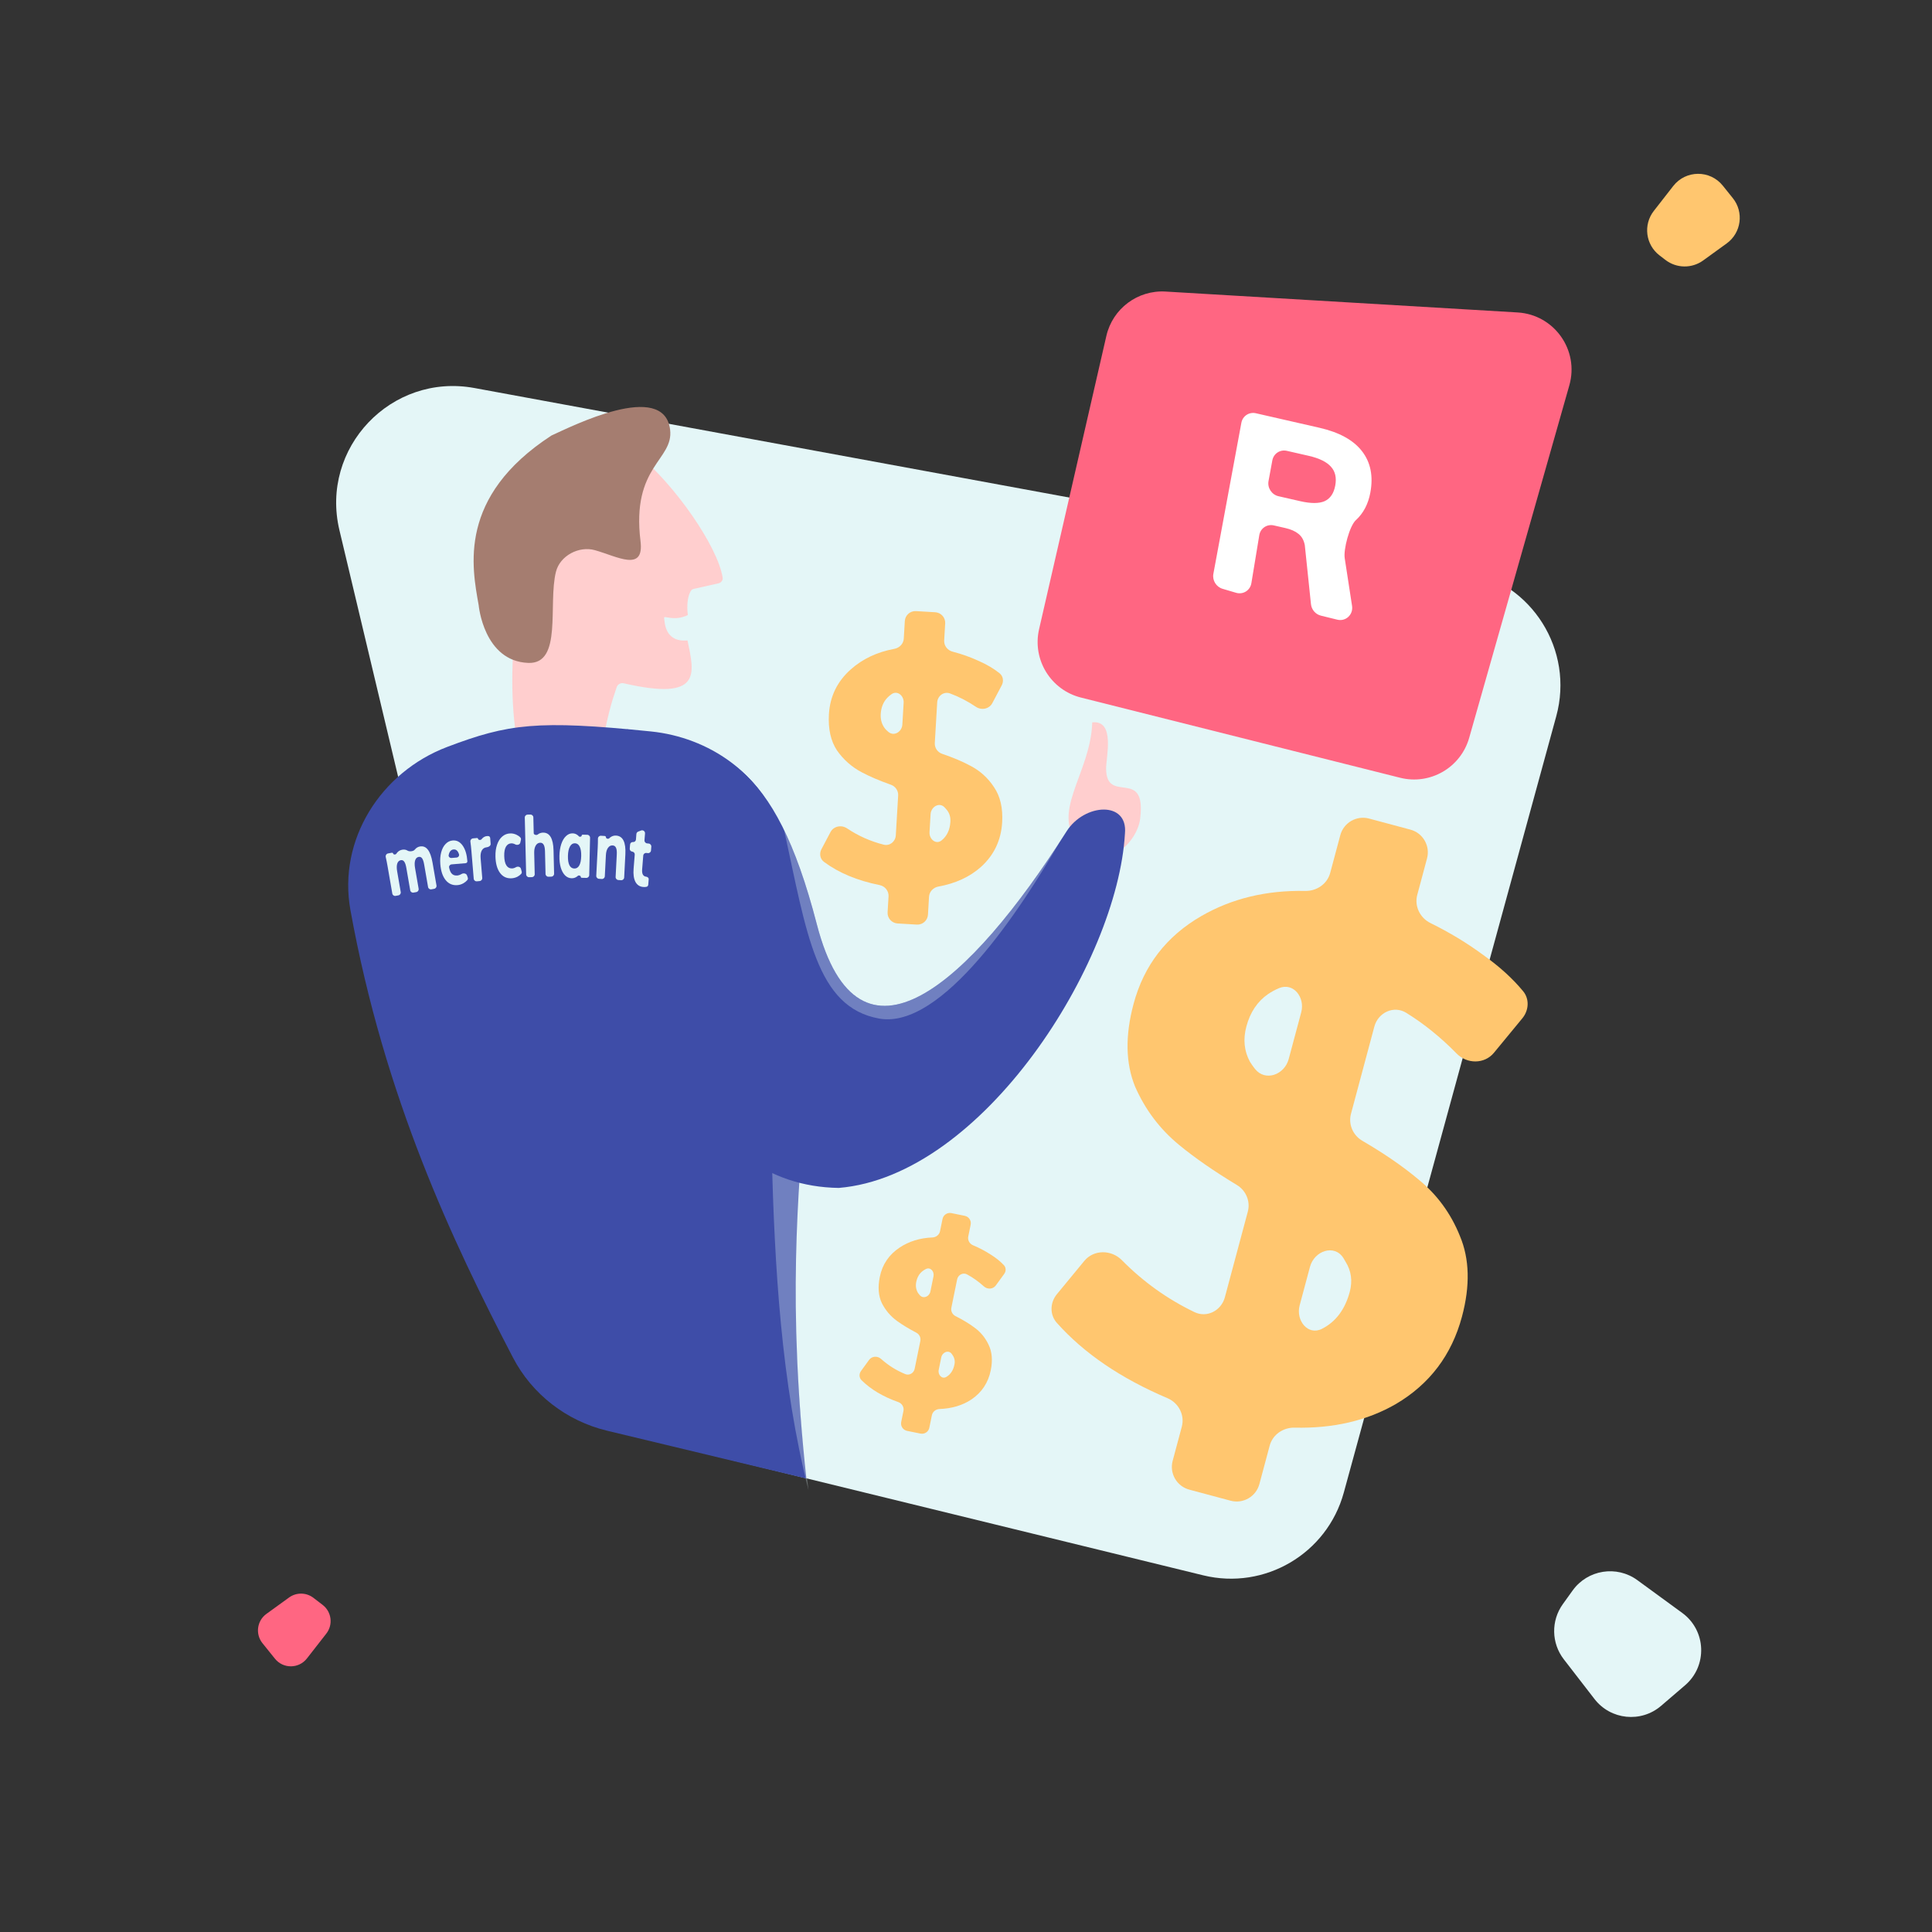
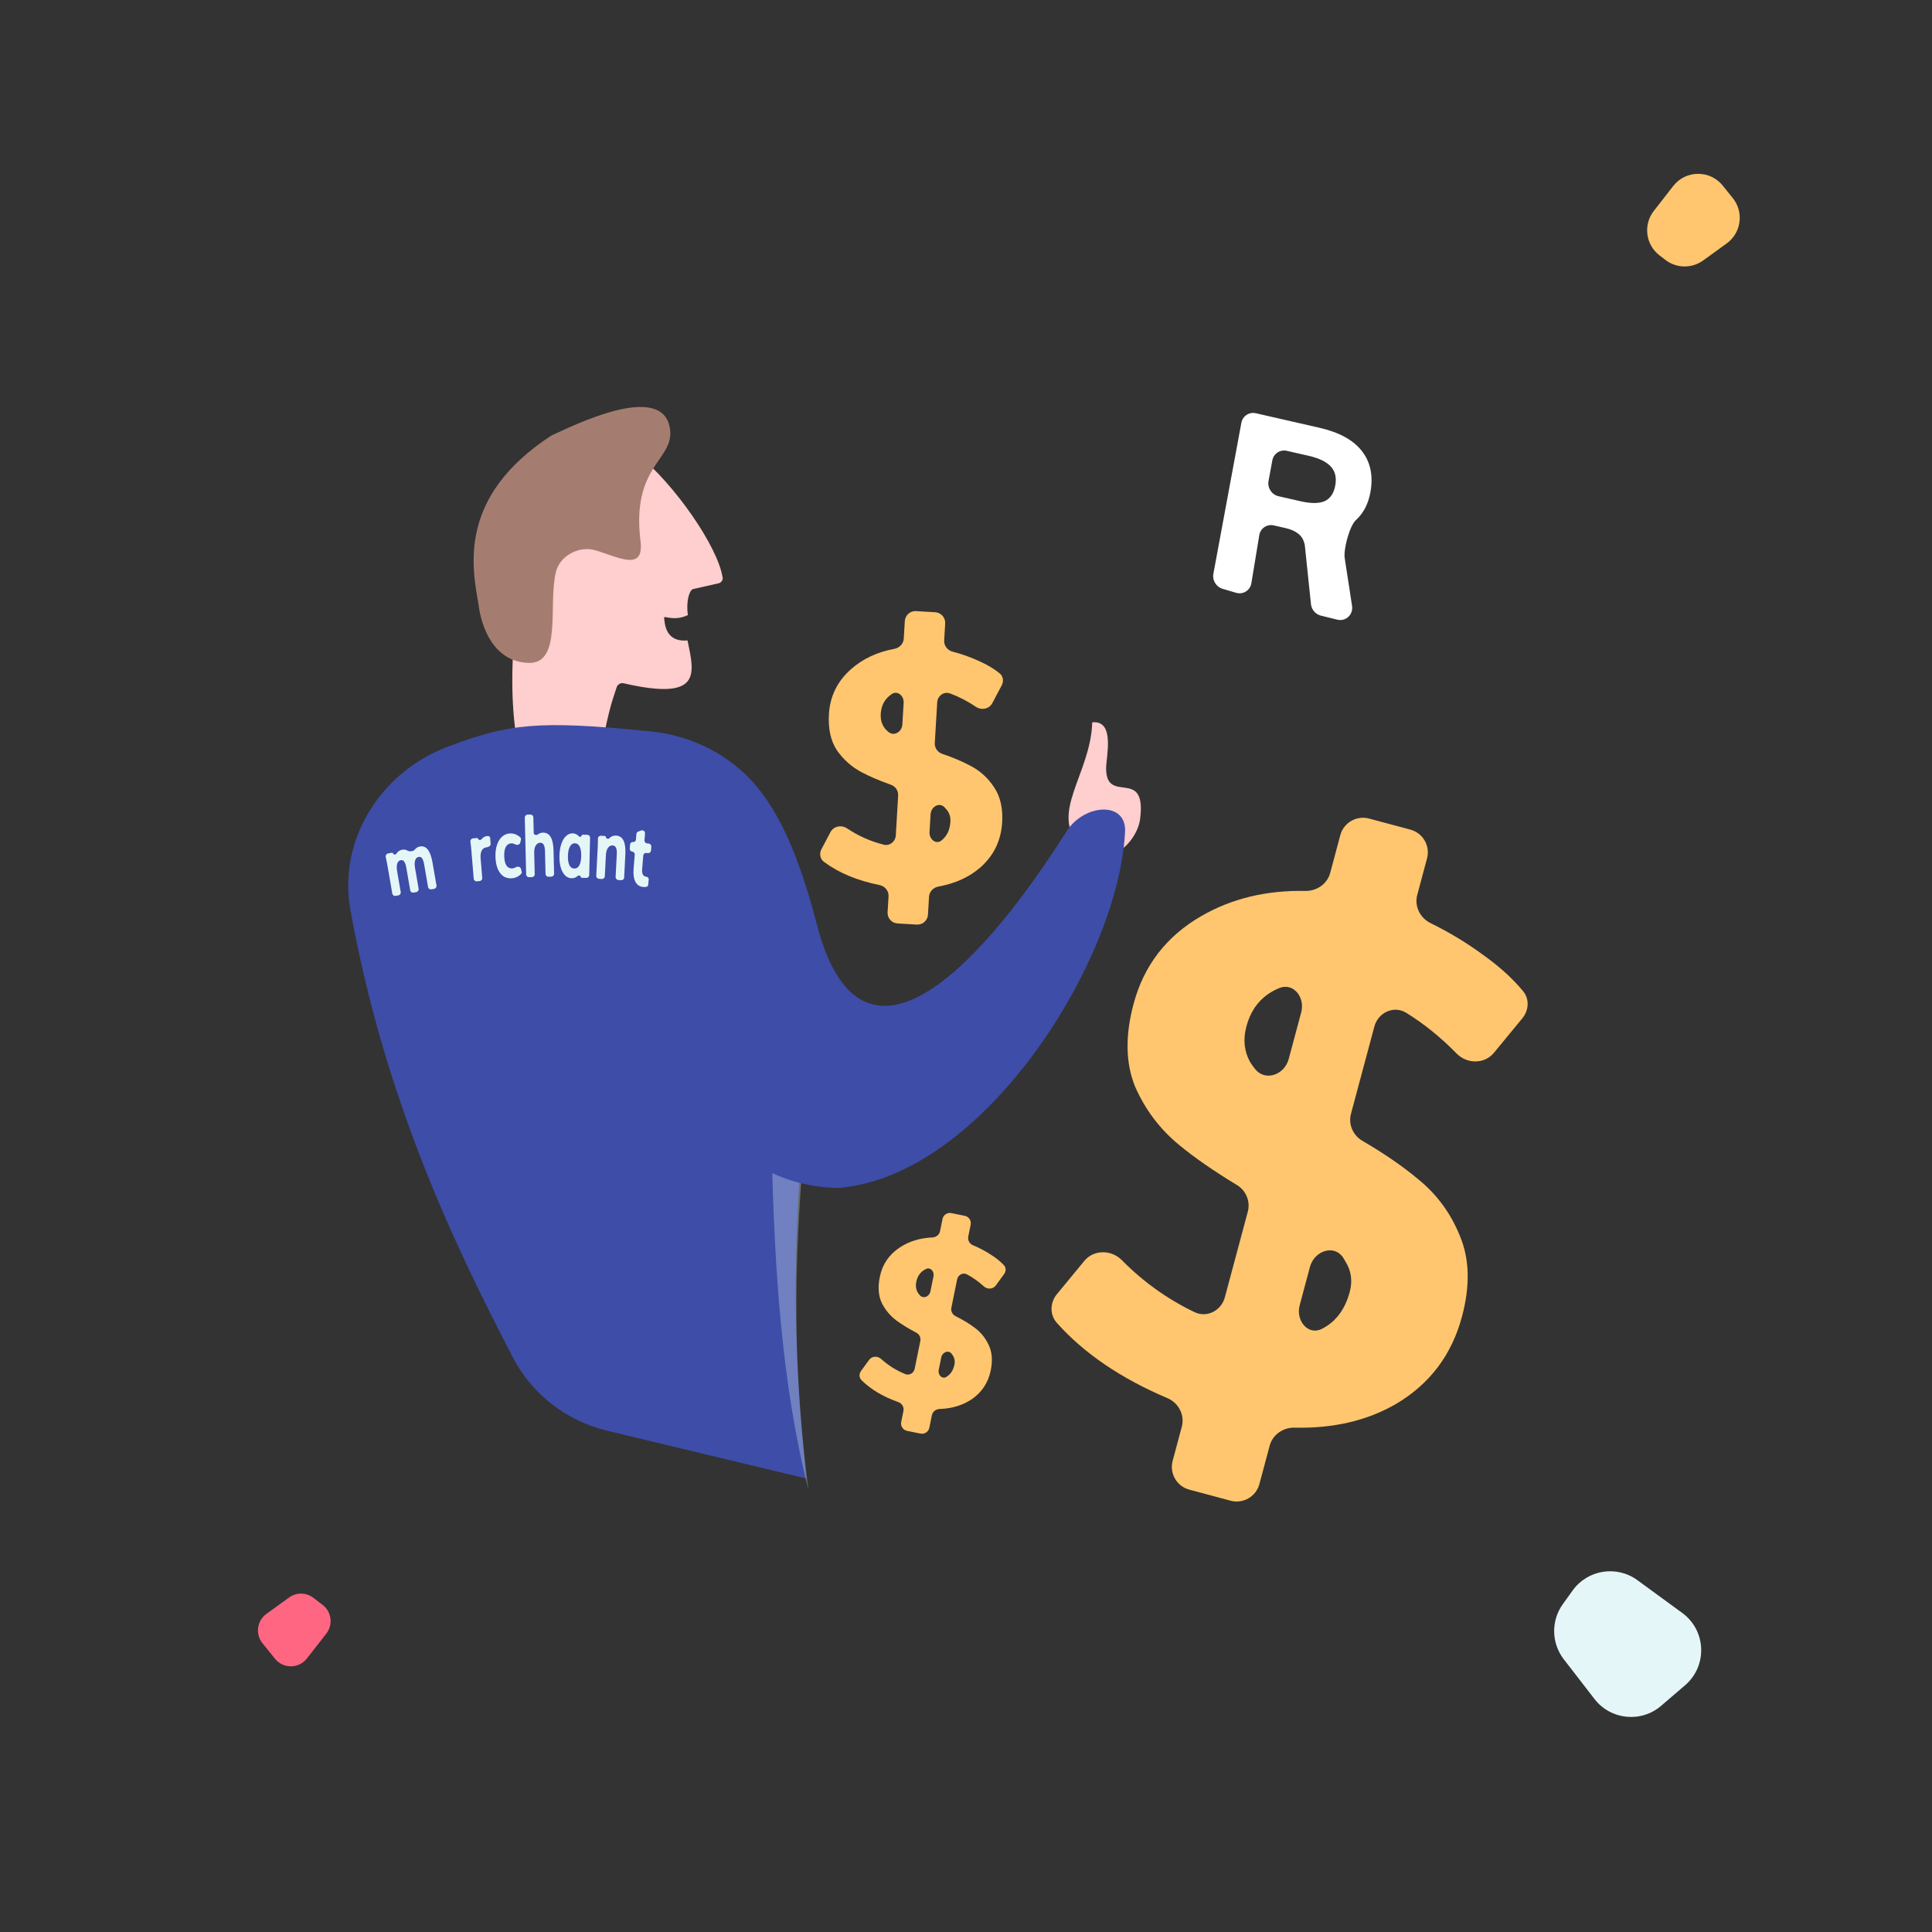
<svg xmlns="http://www.w3.org/2000/svg" width="480" height="480" viewBox="0 0 480 480" fill="none">
  <rect x="0" y="0" width="480" height="480" fill="#333333" stroke="none" />
  <g>
-     <path d="M132.586 334.443C135.112 345.053 143.364 353.355 153.958 355.945L298.931 391.385C314.222 395.123 329.709 386.008 333.864 370.825L386.647 177.95C391.141 161.528 380.621 144.778 363.877 141.696L117.864 96.402C97.21 92.599 79.465 111.284 84.328 131.714L132.586 334.443Z" fill="#E4F6F7" />
-     <path d="M377.056 77.629C386.136 78.168 392.386 86.971 389.9 95.721L365.012 183.321C362.91 190.717 355.314 195.106 347.858 193.232L268.558 173.308C261.048 171.421 256.426 163.875 258.157 156.327L274.872 83.458C276.426 76.684 282.646 72.024 289.584 72.436L377.056 77.629Z" fill="#FF6682" />
    <path d="M335.913 150.527C336.249 152.706 334.354 154.473 332.239 153.953L328.169 152.953C326.846 152.628 325.85 151.476 325.707 150.107L324.175 135.453C323.948 134.222 323.42 133.28 322.59 132.628C321.801 131.984 320.732 131.509 319.385 131.201L316.485 130.539C314.781 130.149 313.149 131.247 312.865 132.972L310.901 144.889C310.604 146.691 308.847 147.791 307.092 147.273L303.746 146.286C302.16 145.818 301.158 144.189 301.459 142.568L308.414 105.045C308.728 103.351 310.343 102.289 312.023 102.672L327.821 106.28C332.734 107.403 336.257 109.344 338.391 112.105C340.524 114.867 341.214 118.288 340.461 122.37C339.932 125.239 338.725 127.532 336.839 129.249V129.249C335.28 130.706 333.725 136.555 334.099 138.731V138.731L335.913 150.527ZM323.034 124.517C325.688 125.123 327.711 125.122 329.104 124.513C330.503 123.865 331.382 122.57 331.74 120.63C332.097 118.691 331.744 117.136 330.68 115.967C329.623 114.757 327.768 113.849 325.113 113.242L319.717 112.01C318.037 111.626 316.42 112.689 316.108 114.385L315.161 119.52C314.848 121.215 315.957 122.901 317.638 123.285L323.034 124.517Z" fill="white" />
    <path d="M363.224 327.106C360.669 336.644 355.195 343.884 346.803 348.829C339.642 352.963 331.26 354.919 321.657 354.695C318.806 354.629 316.186 356.416 315.449 359.17L312.891 368.716C312.056 371.831 308.854 373.68 305.738 372.846L295.473 370.095C292.358 369.26 290.509 366.058 291.344 362.943L293.615 354.467C294.394 351.557 292.822 348.547 290.049 347.369C278.451 342.447 269.288 336.208 262.562 328.653C260.768 326.638 260.858 323.631 262.573 321.55L269.395 313.268C271.749 310.411 276.126 310.452 278.726 313.087C284.032 318.463 290.047 322.766 296.77 325.995C299.866 327.482 303.426 325.623 304.314 322.305L310.014 301.034C310.7 298.474 309.571 295.783 307.303 294.412C301.594 290.963 296.79 287.629 292.889 284.409C288.135 280.485 284.506 275.663 282 269.944C279.643 264.138 279.522 257.291 281.636 249.402C284.191 239.865 289.799 232.597 298.458 227.598C306.005 223.24 314.611 221.158 324.275 221.352C327.126 221.409 329.746 219.623 330.484 216.869L332.994 207.499C333.829 204.384 337.031 202.535 340.147 203.37L350.412 206.121C353.527 206.955 355.376 210.158 354.542 213.273L352.114 222.332C351.361 225.144 352.804 228.063 355.418 229.345C360.106 231.644 364.483 234.293 368.549 237.293C372.53 240.125 375.819 243.114 378.415 246.26C380.033 248.22 379.84 251.029 378.224 252.991L371.162 261.563C368.818 264.409 364.465 264.381 361.888 261.744C357.996 257.761 353.831 254.393 349.392 251.64C346.3 249.723 342.395 251.54 341.453 255.054L335.647 276.724C334.949 279.327 336.131 282.059 338.459 283.418C343.939 286.619 348.557 289.796 352.311 292.948C356.979 296.723 360.448 301.438 362.718 307.095C365.106 312.782 365.275 319.453 363.224 327.106ZM309.661 255.019C308.809 258.198 309.1 261.115 310.534 263.771C310.907 264.377 311.331 264.979 311.805 265.577C314.338 268.773 319.118 267.058 320.173 263.119L323.285 251.507C324.287 247.769 321.322 244.002 317.757 245.507C316.789 245.915 315.88 246.411 315.03 246.993C312.397 248.811 310.608 251.487 309.661 255.019ZM322.898 324.303C321.888 328.071 324.955 331.907 328.435 330.143C331.864 328.405 334.166 325.344 335.341 320.96C336.067 318.252 335.724 315.762 334.313 313.492C334.138 313.165 333.945 312.838 333.734 312.511C331.491 309.041 326.528 310.758 325.458 314.749L322.898 324.303Z" fill="#FFC66F" />
    <path d="M246.151 340.447C245.521 343.542 243.914 345.961 241.332 347.703C239.126 349.163 236.488 349.95 233.418 350.066C232.506 350.101 231.705 350.722 231.523 351.616L230.892 354.714C230.686 355.725 229.7 356.377 228.689 356.172L225.358 355.494C224.347 355.288 223.695 354.302 223.9 353.291L224.46 350.54C224.652 349.596 224.092 348.666 223.183 348.344C219.384 346.999 216.337 345.185 214.042 342.904C213.431 342.296 213.4 341.334 213.907 340.636L215.924 337.859C216.62 336.901 218.018 336.829 218.9 337.619C220.699 339.232 222.703 340.489 224.912 341.389C225.93 341.803 227.03 341.14 227.249 340.064L228.654 333.161C228.823 332.33 228.41 331.493 227.659 331.1C225.769 330.11 224.17 329.139 222.862 328.187C221.268 327.027 220.015 325.558 219.103 323.781C218.238 321.974 218.066 319.79 218.587 317.23C219.217 314.135 220.865 311.705 223.532 309.94C225.857 308.402 228.564 307.569 231.653 307.443C232.564 307.405 233.366 306.784 233.548 305.89L234.167 302.85C234.372 301.839 235.359 301.186 236.37 301.392L239.701 302.07C240.712 302.276 241.364 303.262 241.159 304.273L240.56 307.213C240.375 308.125 240.892 309.029 241.752 309.387C243.294 310.03 244.743 310.79 246.099 311.669C247.426 312.495 248.534 313.386 249.424 314.339C249.979 314.934 249.972 315.834 249.494 316.492L247.407 319.367C246.714 320.321 245.324 320.397 244.45 319.605C243.129 318.409 241.734 317.415 240.263 316.623C239.238 316.071 238.027 316.727 237.795 317.868L236.364 324.9C236.192 325.744 236.622 326.593 237.392 326.982C239.204 327.897 240.74 328.821 242 329.755C243.564 330.869 244.764 332.307 245.599 334.068C246.472 335.838 246.656 337.964 246.151 340.447ZM227.644 318.477C227.434 319.508 227.584 320.434 228.093 321.254C228.224 321.44 228.371 321.624 228.534 321.806C229.405 322.777 230.898 322.136 231.158 320.858L231.925 317.09C232.172 315.877 231.152 314.732 230.043 315.282C229.742 315.431 229.461 315.607 229.201 315.809C228.396 316.441 227.877 317.33 227.644 318.477ZM233.221 340.339C232.972 341.562 234.026 342.727 235.103 342.095C236.164 341.474 236.839 340.451 237.129 339.029C237.307 338.15 237.15 337.362 236.655 336.664C236.593 336.563 236.525 336.463 236.451 336.363C235.667 335.299 234.116 335.943 233.852 337.238L233.221 340.339Z" fill="#FFC66F" />
    <path d="M248.982 204.322C248.72 208.761 246.961 212.451 243.708 215.394C240.924 217.867 237.404 219.489 233.147 220.262C231.883 220.491 230.89 221.517 230.814 222.799L230.551 227.242C230.465 228.692 229.22 229.798 227.77 229.712L222.993 229.43C221.543 229.344 220.437 228.099 220.522 226.649L220.756 222.704C220.836 221.349 219.869 220.164 218.539 219.896C212.976 218.777 208.368 216.855 204.716 214.132C203.742 213.406 203.509 212.072 204.077 210.998L206.335 206.726C207.115 205.252 209.049 204.874 210.435 205.8C213.263 207.69 216.307 209.043 219.566 209.858C221.066 210.233 222.468 209.09 222.559 207.546L223.145 197.645C223.215 196.454 222.473 195.369 221.348 194.97C218.517 193.966 216.095 192.931 214.082 191.864C211.629 190.565 209.591 188.767 207.967 186.471C206.401 184.124 205.726 181.114 205.944 177.442C206.206 173.003 208.02 169.288 211.387 166.298C214.321 163.691 217.929 161.992 222.21 161.201C223.472 160.968 224.466 159.942 224.542 158.661L224.8 154.3C224.886 152.85 226.131 151.744 227.581 151.829L232.358 152.112C233.808 152.198 234.914 153.443 234.829 154.893L234.579 159.109C234.502 160.418 235.404 161.575 236.673 161.903C238.949 162.492 241.121 163.264 243.186 164.218C245.199 165.107 246.921 166.127 248.352 167.28C249.243 167.998 249.413 169.254 248.878 170.266L246.54 174.688C245.764 176.156 243.841 176.538 242.465 175.609C240.387 174.205 238.244 173.097 236.036 172.285C234.499 171.719 232.941 172.875 232.844 174.511L232.248 184.597C232.176 185.809 232.945 186.906 234.095 187.295C236.803 188.21 239.128 189.193 241.07 190.243C243.472 191.485 245.429 193.25 246.944 195.54C248.513 197.832 249.193 200.76 248.982 204.322ZM218.816 177.378C218.728 178.858 219.121 180.119 219.995 181.16C220.214 181.394 220.456 181.621 220.719 181.842C222.126 183.022 224.079 181.832 224.188 179.998L224.507 174.594C224.61 172.854 222.961 171.461 221.525 172.448C221.135 172.716 220.778 173.017 220.456 173.351C219.46 174.392 218.913 175.734 218.816 177.378ZM230.938 206.742C230.835 208.496 232.535 209.91 233.91 208.816C235.266 207.738 236.004 206.179 236.124 204.139C236.199 202.878 235.822 201.811 234.994 200.937C234.887 200.809 234.772 200.682 234.649 200.557C233.345 199.23 231.311 200.438 231.201 202.295L230.938 206.742Z" fill="#FFC66F" />
    <path d="M134.586 132.54C127.358 142.961 125.191 173.694 129.449 188.392C129.559 188.77 129.839 189.08 130.192 189.254C145.339 196.702 141.591 193.925 147.421 192.172C147.971 192.006 148.407 191.548 148.506 190.982C150.947 177.069 151.985 174.451 153.213 170.73C153.451 170.011 154.215 169.592 154.953 169.762C174.59 174.281 172.491 167.31 170.814 159.113C165.05 159.63 165.186 154.481 165 153.6C164.801 152.656 167.19 154.561 170.904 152.814C170.561 150.594 170.826 147.767 171.796 146.617C171.939 146.448 172.147 146.356 172.363 146.307L178.499 144.927C179.167 144.777 179.644 144.18 179.538 143.503C178.333 135.752 167.583 120.325 158.415 112.895C146.349 103.117 143.741 119.34 134.586 132.54Z" fill="#FFCECE" />
    <path d="M137.01 108.202C113.629 123.415 117.26 140.961 118.925 150.359C118.925 150.359 120.168 164.283 131.254 164.699C139.816 165.021 136.106 150.059 138.127 142.047C139.13 138.067 143.831 135.581 147.785 136.686C153.335 138.237 160.099 142.238 159.135 134.46C156.812 115.701 167.435 114.334 166.485 106.729C164.933 94.307 141.783 106.054 137.01 108.202Z" fill="#A57D70" />
    <path d="M87.062 226.103C95.503 272.717 112.447 308.455 127.418 337.24C132.196 346.428 140.772 353.044 150.841 355.46L200.345 367.342C190.855 280.529 211.272 257.732 193.855 206.06C189.203 192.257 176.195 183.199 161.704 181.724C133.462 178.848 126.291 179.822 111.123 185.566C94.565 191.836 83.907 208.681 87.062 226.103Z" fill="#3E4DA8" />
    <path opacity="0.3" d="M200.862 370.197C190.154 286.661 213.152 261.016 191.418 204.503L187.728 206.185C194.469 256.287 187.262 316.444 200.862 370.197Z" fill="#E4F6F7" />
    <path d="M268.708 210.336C275.467 216.682 282.574 208.937 283.262 203.463C284.905 190.386 274.864 200.084 274.81 190.952C274.793 188.117 277.138 178.841 271.362 179.469C271.001 192.416 260.259 202.404 268.708 210.336Z" fill="#FFCECE" />
    <path d="M264.986 206.545C240.988 244.341 213.296 269.585 202.947 229.664C192.328 188.703 179.064 184.989 155.871 181.197C152.921 181.856 152.084 185.277 151.973 189.255C151.721 198.312 152.516 208.119 153.964 217.063C159.722 252.63 172.41 294.597 208.388 295.138C244.264 292.157 277.64 239.175 279.49 207.111C280.29 198.896 269.411 199.577 264.986 206.545Z" fill="#3E4DA8" />
-     <path opacity="0.3" d="M263.214 209.303C239.64 245.54 213.042 268.606 202.947 229.664C200.421 219.922 197.746 212.287 194.823 206.257C200.43 231.981 202.792 250.268 218.438 253.062C234.083 255.855 253.752 225.642 263.214 209.303Z" fill="#E4F6F7" />
    <path d="M126.958 218.217C125.794 218.245 124.867 217.774 124.177 216.804C123.496 215.834 123.135 214.497 123.094 212.793C123.067 211.68 123.203 210.697 123.502 209.844C123.801 208.977 124.23 208.304 124.792 207.826C125.362 207.333 126.028 207.077 126.788 207.059C127.304 207.046 127.81 207.154 128.303 207.382C128.688 207.559 129.015 207.789 129.282 208.072C129.427 208.225 129.469 208.444 129.422 208.648L129.258 209.366C129.145 209.862 128.491 210.03 128.038 209.798V209.798C127.695 209.609 127.364 209.519 127.045 209.526C126.463 209.54 126.014 209.819 125.698 210.362C125.392 210.891 125.251 211.662 125.275 212.677C125.3 213.705 125.478 214.483 125.81 215.01C126.142 215.524 126.604 215.773 127.195 215.759C127.514 215.752 127.841 215.652 128.174 215.461V215.461C128.612 215.191 129.278 215.329 129.417 215.825L129.608 216.509C129.667 216.718 129.63 216.947 129.485 217.108C129.219 217.402 128.895 217.646 128.513 217.842C128.021 218.079 127.503 218.204 126.958 218.217Z" fill="#E4F6F7" />
    <path d="M134.882 206.864C136.571 206.823 137.452 208.303 137.525 211.303L137.664 217.075C137.673 217.47 137.361 217.797 136.966 217.807L136.269 217.824C135.875 217.833 135.547 217.521 135.538 217.126L135.402 211.502C135.384 210.756 135.277 210.216 135.081 209.882C134.894 209.534 134.604 209.365 134.21 209.375C133.74 209.386 133.37 209.62 133.099 210.078C132.829 210.535 132.702 211.145 132.721 211.905L132.848 217.191C132.858 217.586 132.545 217.913 132.151 217.923L131.454 217.94C131.059 217.949 130.731 217.637 130.722 217.242L130.382 203.121C130.372 202.726 130.684 202.399 131.079 202.389L131.776 202.372C132.171 202.363 132.498 202.675 132.508 203.07L132.603 207.02C132.612 207.397 133.287 207.573 133.583 207.339V207.339C133.97 207.034 134.403 206.875 134.882 206.864Z" fill="#E4F6F7" />
    <path d="M104.307 210.31C105.11 210.162 105.77 210.421 106.286 211.086C106.808 211.735 107.199 212.809 107.459 214.308L108.444 219.995C108.511 220.384 108.251 220.756 107.863 220.827L107.176 220.953C106.788 221.024 106.418 220.766 106.351 220.378L105.384 214.795C105.256 214.059 105.086 213.546 104.874 213.256C104.659 212.951 104.372 212.832 104.011 212.898C103.586 212.976 103.297 213.258 103.143 213.744C102.989 214.231 102.981 214.876 103.121 215.681L104.009 220.806C104.076 221.195 103.816 221.568 103.428 221.639L102.741 221.765C102.353 221.836 101.983 221.578 101.916 221.189L100.949 215.606C100.824 214.884 100.649 214.372 100.425 214.07C100.21 213.765 99.927 213.645 99.576 213.709C99.151 213.787 98.857 214.07 98.694 214.558C98.54 215.045 98.532 215.69 98.672 216.495L99.56 221.62C99.627 222.009 99.367 222.382 98.979 222.453L98.292 222.579C97.904 222.65 97.534 222.392 97.467 222.003L96.283 215.171C96.142 214.358 95.993 213.609 95.835 212.927C95.74 212.519 96.002 212.108 96.413 212.033L97.356 211.86C97.504 211.833 97.646 211.925 97.683 212.07V212.07C97.76 212.37 98.303 212.373 98.468 212.109C98.529 212.012 98.594 211.921 98.665 211.836C98.998 211.445 99.414 211.205 99.913 211.113C100.419 211.021 100.868 211.096 101.262 211.34C101.728 211.628 102.691 211.527 103.042 211.099V211.099C103.395 210.662 103.817 210.399 104.307 210.31Z" fill="#E4F6F7" />
    <path d="M160.583 211.916C160.19 211.878 159.846 212.167 159.815 212.56L159.539 215.995C159.492 216.584 159.56 217.029 159.744 217.33C159.928 217.616 160.184 217.775 160.512 217.806V217.806C160.86 217.839 161.195 218.098 161.167 218.447L161.06 219.779C161.04 220.032 160.888 220.263 160.642 220.32C160.382 220.381 160.096 220.396 159.783 220.367C158.904 220.283 158.26 219.847 157.852 219.059C157.453 218.271 157.307 217.204 157.415 215.857L157.699 212.321C157.729 211.948 157.451 211.618 157.079 211.582V211.582C156.707 211.547 156.43 211.216 156.46 210.844L156.542 209.814C156.572 209.441 156.898 209.168 157.27 209.203V209.203C157.642 209.239 157.968 208.966 157.998 208.593L158.108 207.208C158.13 206.936 158.306 206.702 158.56 206.606L159.284 206.333C159.775 206.148 160.297 206.545 160.255 207.071L160.12 208.757C160.088 209.15 160.381 209.5 160.774 209.537L161.161 209.574C161.554 209.611 161.847 209.961 161.816 210.354L161.739 211.308C161.708 211.701 161.364 211.99 160.971 211.953L160.583 211.916Z" fill="#E4F6F7" />
    <path d="M153.071 207.599C154.758 207.704 155.525 209.255 155.37 212.251L155.073 218.014C155.052 218.409 154.716 218.708 154.323 218.684L153.626 218.64C153.232 218.615 152.929 218.276 152.949 217.882L153.239 212.266C153.277 211.521 153.211 210.973 153.041 210.624C152.881 210.261 152.604 210.067 152.211 210.043C151.742 210.013 151.355 210.215 151.051 210.648C150.746 211.08 150.574 211.676 150.535 212.436L150.263 217.714C150.242 218.108 149.907 218.408 149.513 218.383L148.816 218.339C148.422 218.315 148.119 217.975 148.139 217.581L148.496 210.657C148.539 209.833 148.559 209.07 148.555 208.368C148.554 207.95 148.9 207.613 149.317 207.639L150.237 207.697C150.407 207.708 150.543 207.847 150.548 208.019V208.019C150.559 208.366 151.117 208.511 151.362 208.268C151.455 208.176 151.552 208.093 151.652 208.018C152.082 207.706 152.555 207.567 153.071 207.599Z" fill="#E4F6F7" />
-     <path d="M116.119 213.954C116.139 214.21 115.947 214.435 115.691 214.456L112.205 214.75C111.802 214.784 111.499 215.149 111.581 215.545C111.71 216.167 111.9 216.638 112.153 216.96C112.497 217.383 112.972 217.569 113.581 217.518C113.946 217.487 114.304 217.365 114.655 217.152V217.152C115.13 216.863 115.848 216.971 116.029 217.494L116.211 218.022C116.286 218.239 116.256 218.483 116.104 218.657C115.837 218.965 115.516 219.227 115.141 219.443C114.663 219.71 114.17 219.865 113.665 219.907C112.467 220.008 111.489 219.596 110.73 218.67C109.971 217.73 109.525 216.404 109.394 214.69C109.311 213.609 109.382 212.634 109.608 211.767C109.841 210.885 110.207 210.19 110.705 209.681C111.202 209.159 111.787 208.869 112.461 208.812C113.463 208.728 114.291 209.153 114.947 210.087C115.601 211.007 115.992 212.296 116.119 213.954V213.954ZM112.689 211.041C112.286 211.075 111.972 211.278 111.746 211.65C111.623 211.862 111.531 212.123 111.471 212.434C111.389 212.853 111.758 213.197 112.183 213.162L113.436 213.056C113.852 213.021 114.162 212.634 114.037 212.236C113.769 211.386 113.32 210.988 112.689 211.041Z" fill="#E4F6F7" />
    <path d="M120.983 207.72C121.133 207.706 121.273 207.711 121.403 207.735C121.636 207.777 121.77 208.003 121.788 208.239L121.899 209.651C121.936 210.125 121.392 210.462 120.918 210.505V210.505C120.357 210.557 119.946 210.828 119.685 211.319C119.433 211.794 119.341 212.439 119.408 213.254L119.814 218.121C119.847 218.515 119.554 218.863 119.161 218.899L118.466 218.963C118.073 218.999 117.728 218.709 117.695 218.316L117.12 211.406C117.051 210.583 116.968 209.824 116.871 209.13C116.813 208.716 117.11 208.33 117.527 208.292L118.497 208.203C118.637 208.19 118.763 208.287 118.785 208.426V208.426C118.833 208.725 119.439 208.769 119.623 208.526C119.66 208.477 119.698 208.43 119.738 208.386C120.091 207.985 120.506 207.763 120.983 207.72Z" fill="#E4F6F7" />
    <path d="M145.901 207.4C146.296 207.408 146.609 207.736 146.6 208.13L146.393 217.414C146.384 217.808 146.057 218.121 145.662 218.112L144.531 218.087C144.392 218.084 144.281 217.969 144.284 217.829V217.829C144.291 217.55 143.779 217.404 143.575 217.594C143.51 217.655 143.441 217.712 143.37 217.765C142.969 218.066 142.519 218.211 142.022 218.2C141.402 218.186 140.858 217.949 140.389 217.487C139.93 217.026 139.574 216.377 139.32 215.54C139.076 214.689 138.966 213.714 138.991 212.615C139.015 211.516 139.169 210.54 139.451 209.687C139.742 208.834 140.132 208.18 140.621 207.726C141.111 207.257 141.661 207.03 142.271 207.044C142.768 207.055 143.211 207.227 143.598 207.56C143.683 207.633 143.763 207.711 143.839 207.794C144.019 207.992 144.506 207.879 144.512 207.611V207.611C144.515 207.477 144.626 207.371 144.76 207.374L145.901 207.4ZM142.696 215.784C143.221 215.796 143.631 215.537 143.925 215.008C144.218 214.479 144.376 213.708 144.399 212.693C144.422 211.679 144.298 210.901 144.028 210.36C143.759 209.804 143.362 209.52 142.836 209.509C142.31 209.497 141.895 209.77 141.592 210.327C141.288 210.883 141.125 211.662 141.103 212.662C141.081 213.662 141.204 214.433 141.474 214.975C141.753 215.502 142.161 215.772 142.696 215.784Z" fill="#E4F6F7" />
    <path d="M390.718 395.15C394.436 389.979 401.654 388.826 406.797 392.583L417.952 400.73C423.925 405.093 424.268 413.884 418.654 418.699L412.692 423.812C407.71 428.085 400.164 427.313 396.15 422.119L388.52 412.247C385.418 408.232 385.322 402.657 388.283 398.538L390.718 395.15Z" fill="#E4F6F7" />
    <path d="M412.293 63.444C408.839 60.793 408.207 55.835 410.885 52.402L415.72 46.204C418.83 42.218 424.844 42.174 428.012 46.114L430.505 49.214C433.316 52.71 432.626 57.847 428.993 60.478L423.145 64.712C420.336 66.745 416.525 66.692 413.774 64.581L412.293 63.444Z" fill="#FFC66F" />
    <path d="M80.16 398.734C82.391 400.446 82.799 403.649 81.07 405.866L76.25 412.044C74.241 414.618 70.357 414.647 68.311 412.102L65.21 408.247C63.395 405.989 63.84 402.67 66.187 400.971L71.82 396.894C73.634 395.58 76.095 395.615 77.872 396.978L80.16 398.734Z" fill="#FF6682" />
  </g>
</svg>